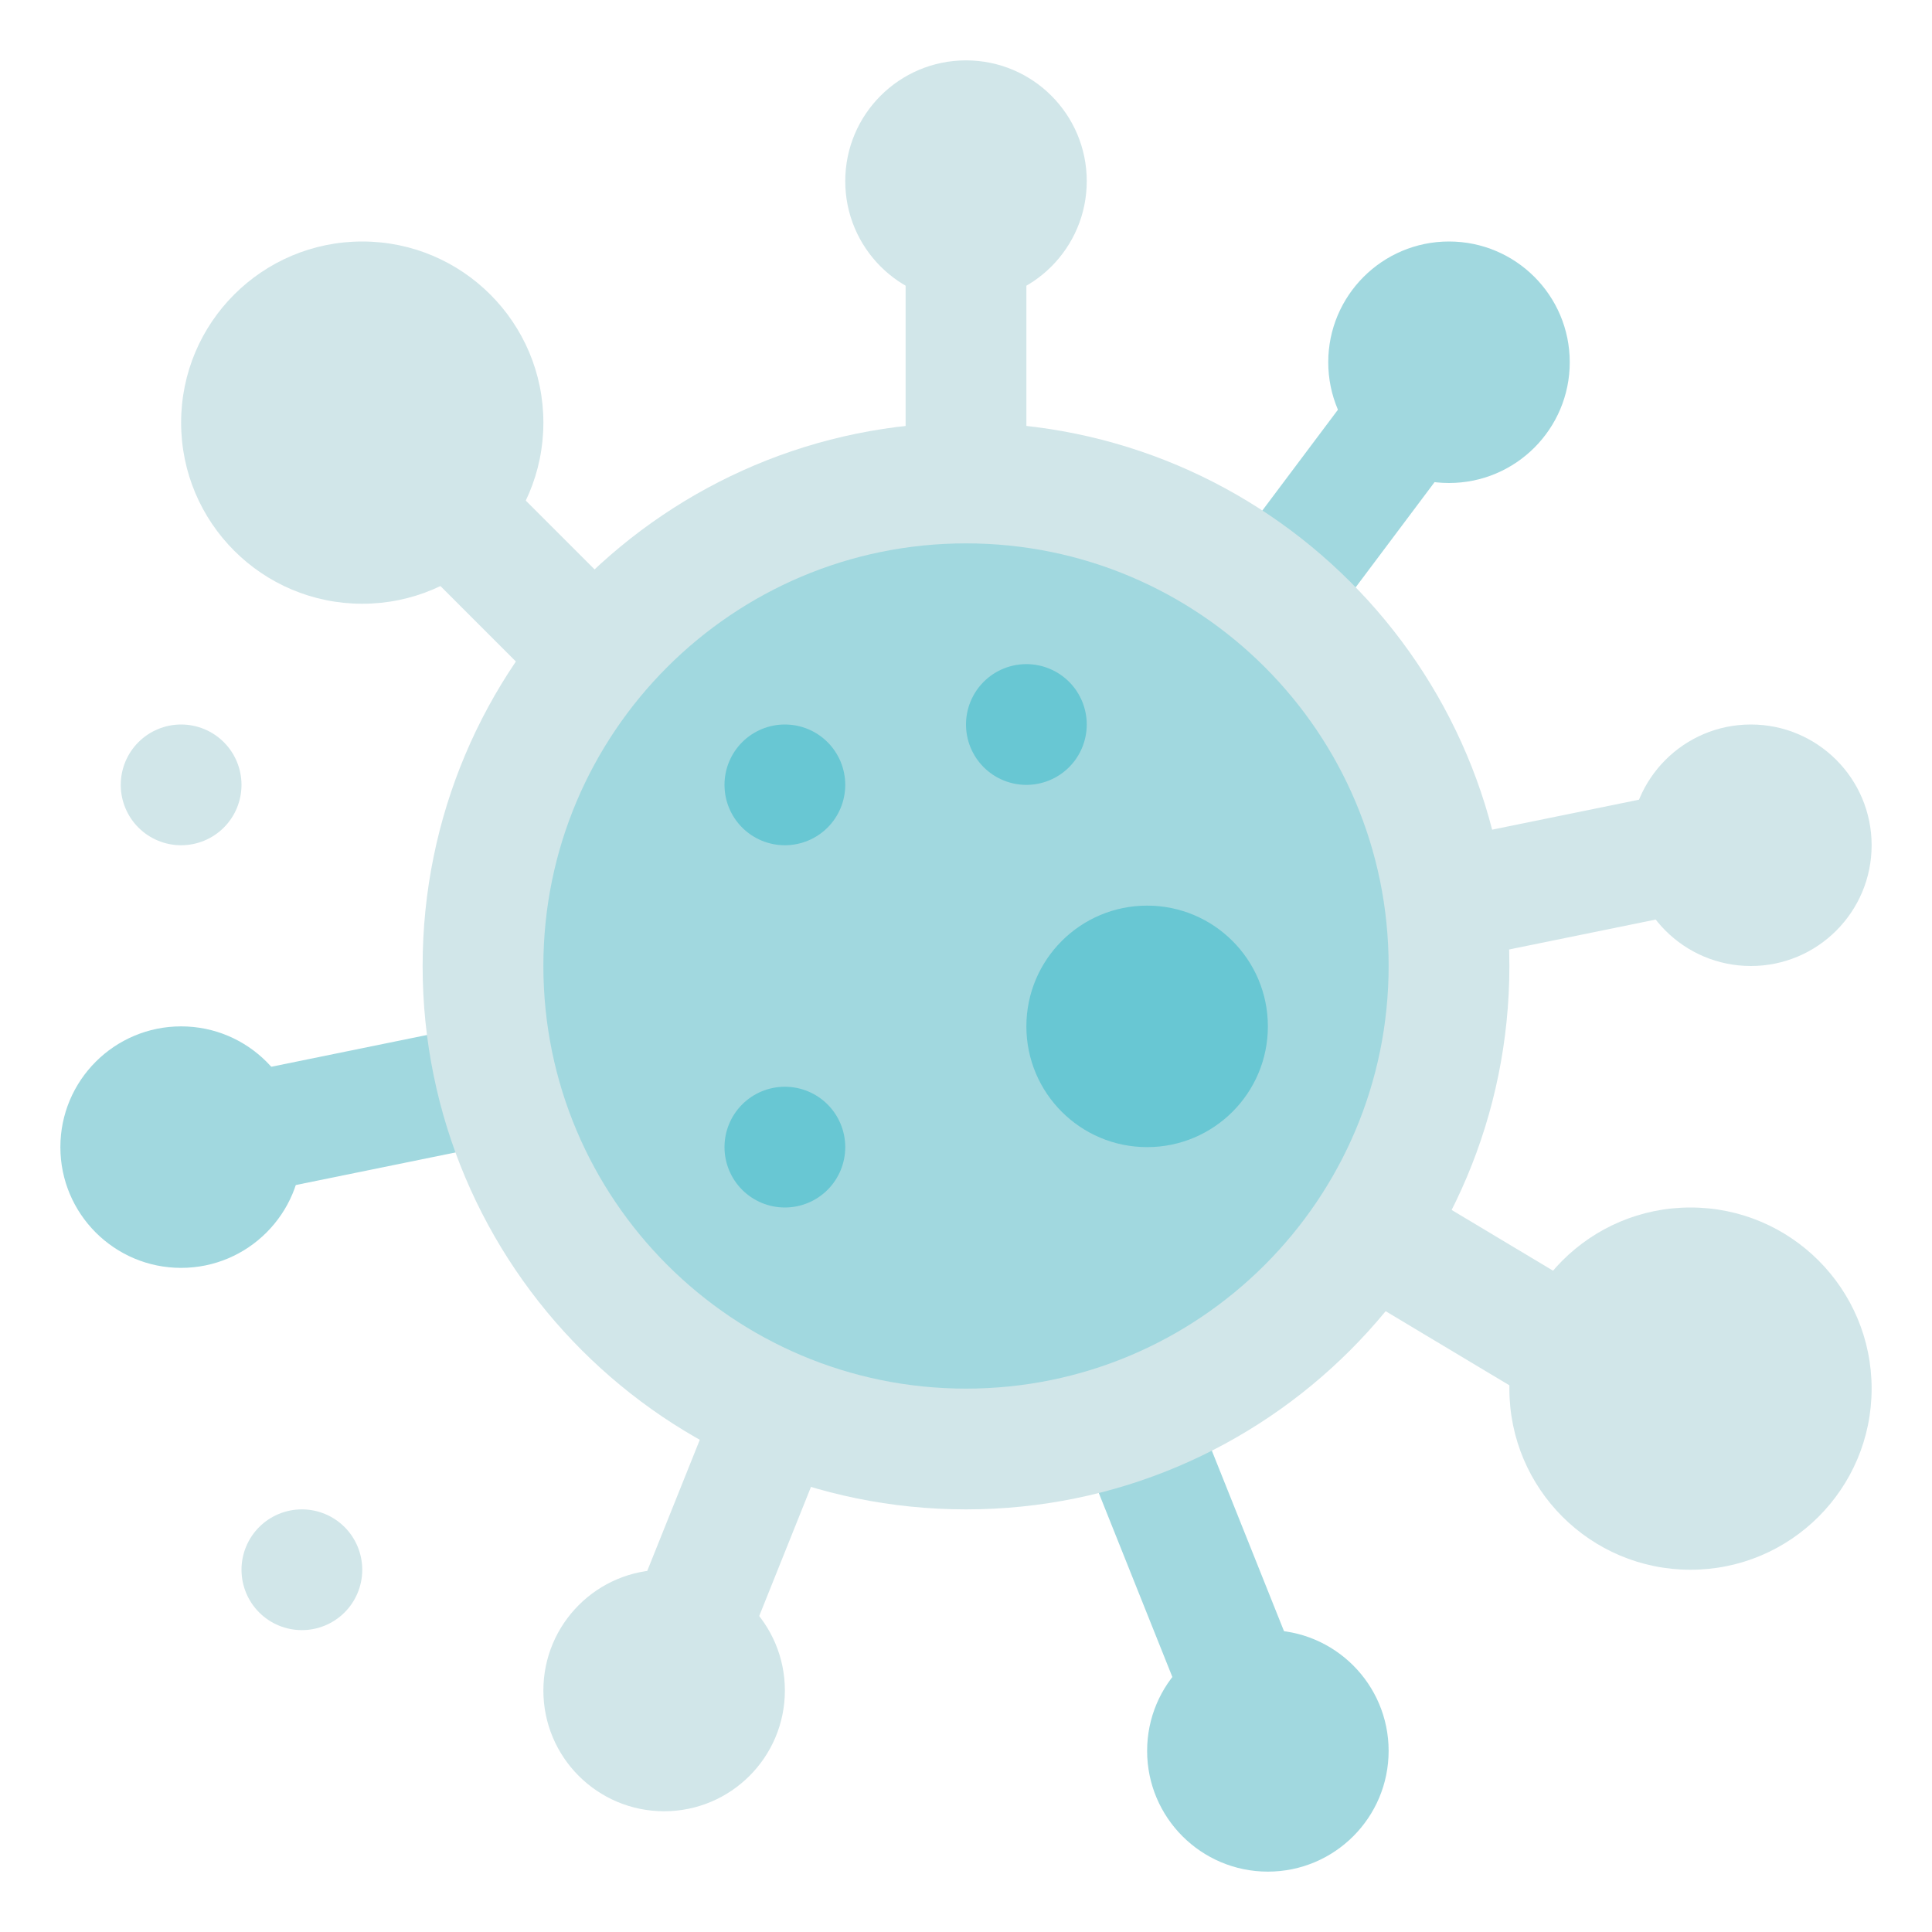
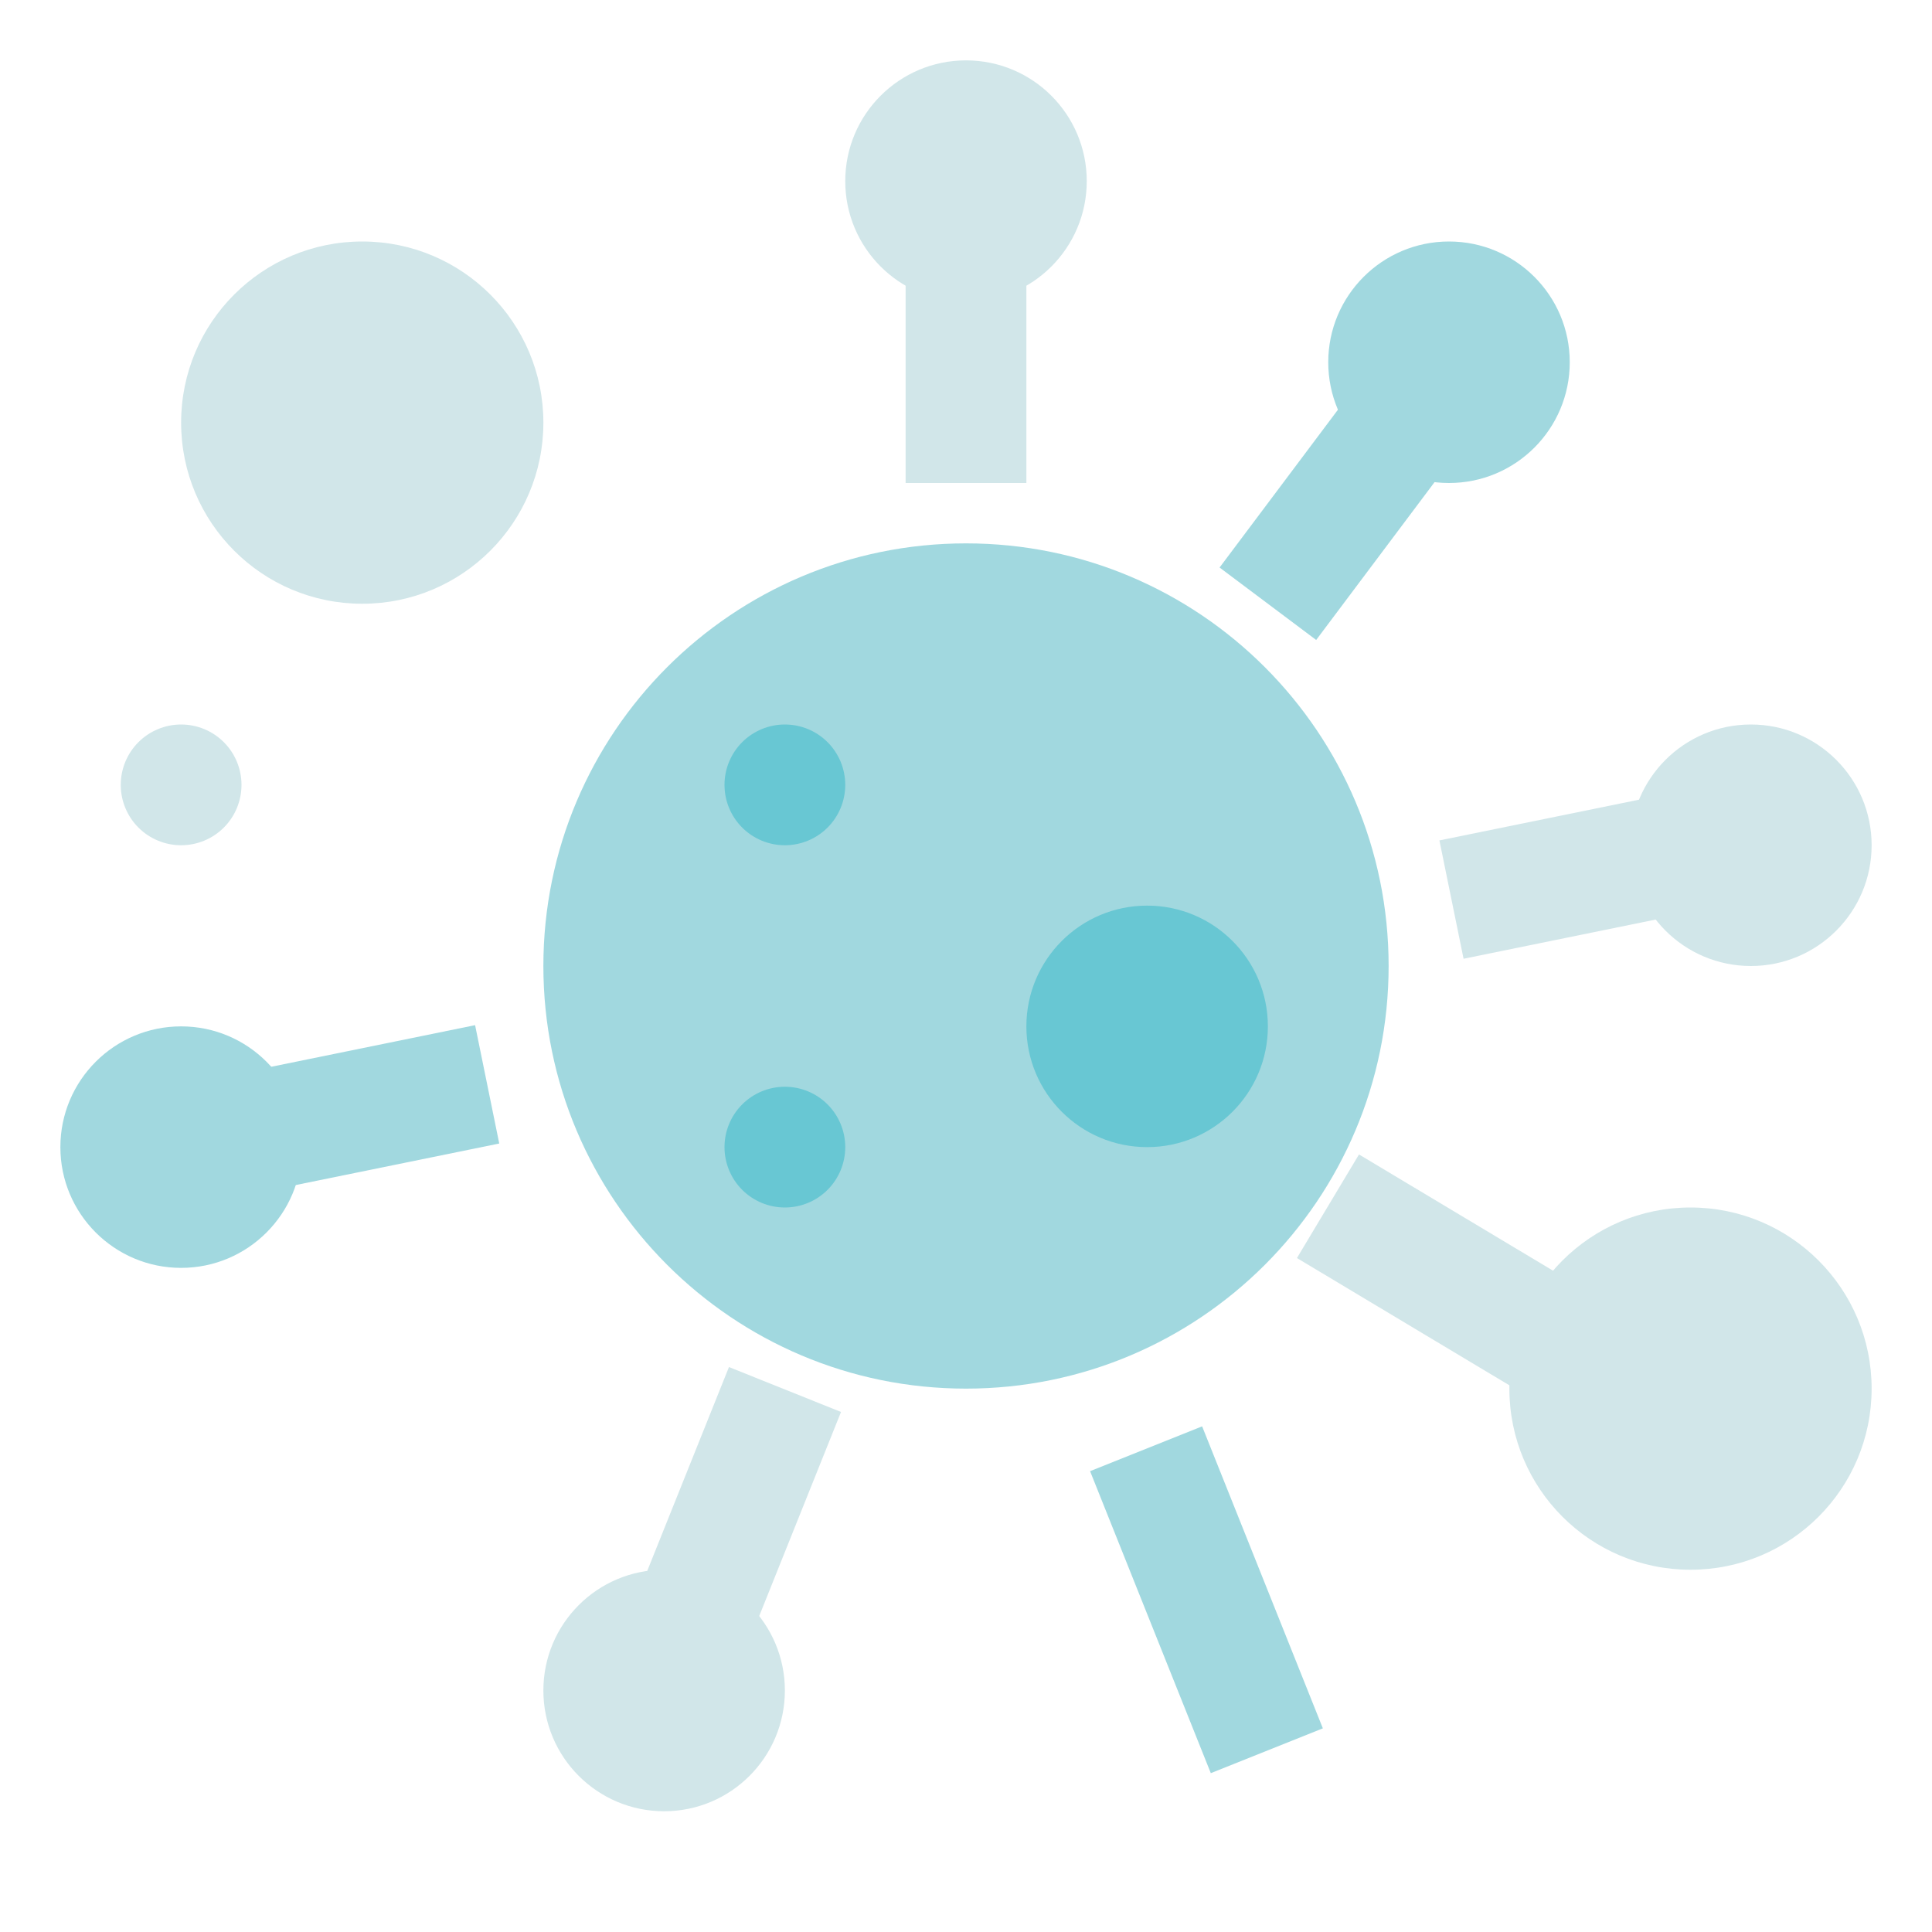
<svg xmlns="http://www.w3.org/2000/svg" width="100" height="100" viewBox="0 0 100 100" fill="none">
  <g id="virus 1">
    <g id="Virus">
      <path id="Vector" d="M9.375 65.625C12.827 65.625 15.625 62.827 15.625 59.375C15.625 55.923 12.827 53.125 9.375 53.125C5.923 53.125 3.125 55.923 3.125 59.375C3.125 62.827 5.923 65.625 9.375 65.625Z" fill="#A1D8DF" />
      <path id="Vector_2" d="M75 25C78.452 25 81.25 22.202 81.25 18.75C81.25 15.298 78.452 12.5 75 12.5C71.548 12.5 68.75 15.298 68.75 18.75C68.75 22.202 71.548 25 75 25Z" fill="#A1D8DF" />
-       <path id="Vector_3" d="M65.625 96.875C69.077 96.875 71.875 94.077 71.875 90.625C71.875 87.173 69.077 84.375 65.625 84.375C62.173 84.375 59.375 87.173 59.375 90.625C59.375 94.077 62.173 96.875 65.625 96.875Z" fill="#A1D8DF" />
      <path id="Vector_4" d="M63.125 29.375L72.5 16.875L77.5 20.625L68.125 33.125L63.125 29.375Z" fill="#A1D8DF" />
      <path id="Vector_5" d="M56.422 76.147L62.222 73.828L68.471 89.459L62.671 91.778L56.422 76.147Z" fill="#A1D8DF" />
      <path id="Vector_6" d="M8.973 56.25L24.591 53.062L25.841 59.188L10.223 62.375L8.973 56.25Z" fill="#A1D8DF" />
-       <path id="Vector_7" d="M50 78.125C65.533 78.125 78.125 65.533 78.125 50C78.125 34.467 65.533 21.875 50 21.875C34.467 21.875 21.875 34.467 21.875 50C21.875 65.533 34.467 78.125 50 78.125Z" fill="#D1E6E9" />
      <path id="Vector_8" d="M50 71.875C62.081 71.875 71.875 62.081 71.875 50C71.875 37.919 62.081 28.125 50 28.125C37.919 28.125 28.125 37.919 28.125 50C28.125 62.081 37.919 71.875 50 71.875Z" fill="#A1D8DF" />
      <g id="Group">
        <path id="Vector_9" d="M34.375 93.75C37.827 93.75 40.625 90.952 40.625 87.5C40.625 84.048 37.827 81.25 34.375 81.25C30.923 81.25 28.125 84.048 28.125 87.5C28.125 90.952 30.923 93.75 34.375 93.75Z" fill="#D1E6E9" />
        <path id="Vector_10" d="M87.5 81.25C92.678 81.25 96.875 77.053 96.875 71.875C96.875 66.697 92.678 62.5 87.5 62.5C82.322 62.5 78.125 66.697 78.125 71.875C78.125 77.053 82.322 81.25 87.5 81.25Z" fill="#D1E6E9" />
        <path id="Vector_11" d="M90.625 50C94.077 50 96.875 47.202 96.875 43.75C96.875 40.298 94.077 37.5 90.625 37.5C87.173 37.5 84.375 40.298 84.375 43.75C84.375 47.202 87.173 50 90.625 50Z" fill="#D1E6E9" />
        <path id="Vector_12" d="M50 15.625C53.452 15.625 56.25 12.827 56.25 9.375C56.25 5.923 53.452 3.125 50 3.125C46.548 3.125 43.75 5.923 43.75 9.375C43.75 12.827 46.548 15.625 50 15.625Z" fill="#D1E6E9" />
        <path id="Vector_13" d="M18.75 31.25C23.928 31.25 28.125 27.053 28.125 21.875C28.125 16.697 23.928 12.5 18.75 12.5C13.572 12.5 9.375 16.697 9.375 21.875C9.375 27.053 13.572 31.25 18.75 31.25Z" fill="#D1E6E9" />
-         <path id="Vector_14" d="M16.535 24.072L20.955 19.653L33.462 32.16L29.042 36.579L16.535 24.072Z" fill="#D1E6E9" />
        <path id="Vector_15" d="M46.875 9.375H53.125V25H46.875V9.375Z" fill="#D1E6E9" />
        <path id="Vector_16" d="M74.504 43.5L90.123 40.312L91.373 46.438L75.754 49.625L74.504 43.5Z" fill="#D1E6E9" />
        <path id="Vector_17" d="M67.129 65.116L70.341 59.754L85.973 69.118L82.761 74.481L67.129 65.116Z" fill="#D1E6E9" />
        <path id="Vector_18" d="M31.465 86.389L37.731 70.758L43.531 73.083L37.265 88.714L31.465 86.389Z" fill="#D1E6E9" />
-         <path id="Vector_19" d="M18.75 81.25C18.75 82.079 18.421 82.874 17.835 83.46C17.249 84.046 16.454 84.375 15.625 84.375C14.796 84.375 14.001 84.046 13.415 83.46C12.829 82.874 12.5 82.079 12.5 81.25C12.5 80.421 12.829 79.626 13.415 79.04C14.001 78.454 14.796 78.125 15.625 78.125C16.454 78.125 17.249 78.454 17.835 79.04C18.421 79.626 18.75 80.421 18.75 81.25Z" fill="#D1E6E9" />
        <path id="Vector_20" d="M12.5 40.625C12.5 41.454 12.171 42.249 11.585 42.835C10.999 43.421 10.204 43.75 9.375 43.75C8.546 43.75 7.751 43.421 7.165 42.835C6.579 42.249 6.25 41.454 6.25 40.625C6.25 39.796 6.579 39.001 7.165 38.415C7.751 37.829 8.546 37.5 9.375 37.5C10.204 37.5 10.999 37.829 11.585 38.415C12.171 39.001 12.5 39.796 12.5 40.625Z" fill="#D1E6E9" />
      </g>
      <path id="Vector_21" d="M43.75 40.625C43.75 41.454 43.421 42.249 42.835 42.835C42.249 43.421 41.454 43.75 40.625 43.75C39.796 43.75 39.001 43.421 38.415 42.835C37.829 42.249 37.5 41.454 37.5 40.625C37.5 39.796 37.829 39.001 38.415 38.415C39.001 37.829 39.796 37.5 40.625 37.5C41.454 37.5 42.249 37.829 42.835 38.415C43.421 39.001 43.75 39.796 43.75 40.625Z" fill="#68C7D3" />
      <path id="Vector_22" d="M43.75 59.375C43.75 60.204 43.421 60.999 42.835 61.585C42.249 62.171 41.454 62.5 40.625 62.5C39.796 62.5 39.001 62.171 38.415 61.585C37.829 60.999 37.5 60.204 37.5 59.375C37.5 58.546 37.829 57.751 38.415 57.165C39.001 56.579 39.796 56.25 40.625 56.25C41.454 56.25 42.249 56.579 42.835 57.165C43.421 57.751 43.75 58.546 43.75 59.375Z" fill="#68C7D3" />
-       <path id="Vector_23" d="M56.25 37.5C56.25 38.329 55.921 39.124 55.335 39.71C54.749 40.296 53.954 40.625 53.125 40.625C52.296 40.625 51.501 40.296 50.915 39.71C50.329 39.124 50 38.329 50 37.5C50 36.671 50.329 35.876 50.915 35.29C51.501 34.704 52.296 34.375 53.125 34.375C53.954 34.375 54.749 34.704 55.335 35.29C55.921 35.876 56.25 36.671 56.25 37.5Z" fill="#68C7D3" />
      <path id="Vector_24" d="M59.375 59.375C62.827 59.375 65.625 56.577 65.625 53.125C65.625 49.673 62.827 46.875 59.375 46.875C55.923 46.875 53.125 49.673 53.125 53.125C53.125 56.577 55.923 59.375 59.375 59.375Z" fill="#68C7D3" />
    </g>
  </g>
</svg>